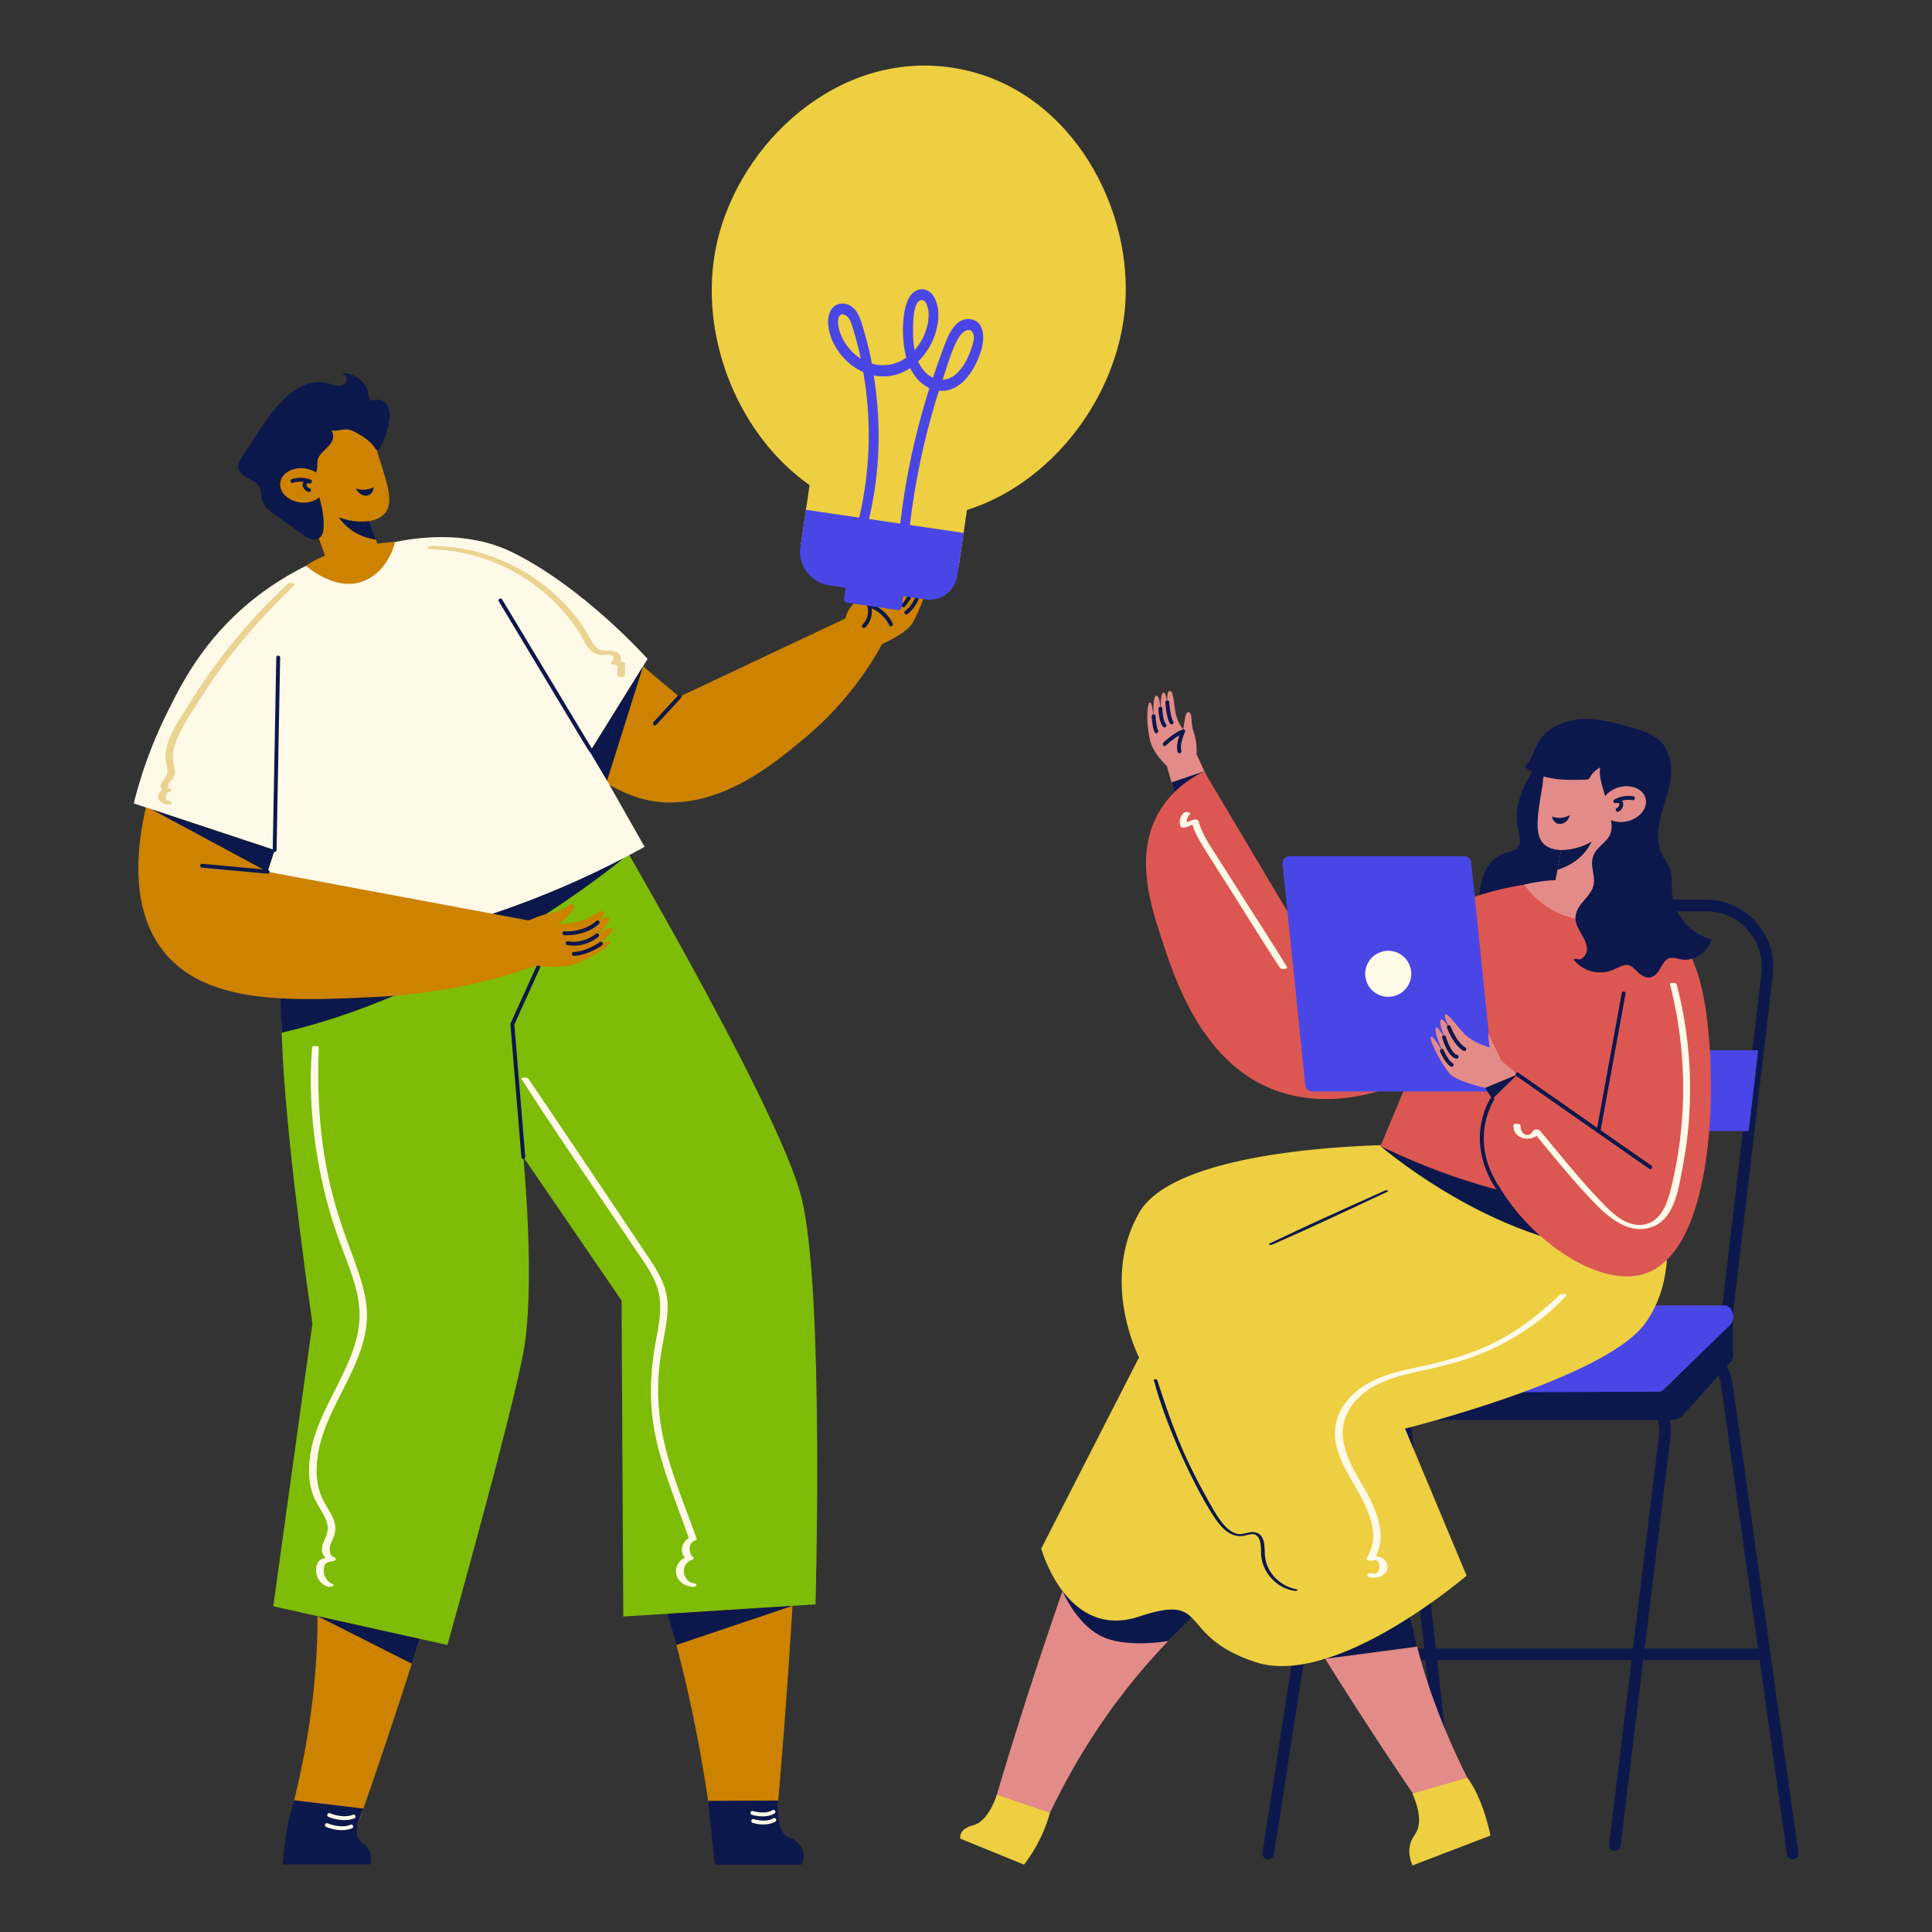
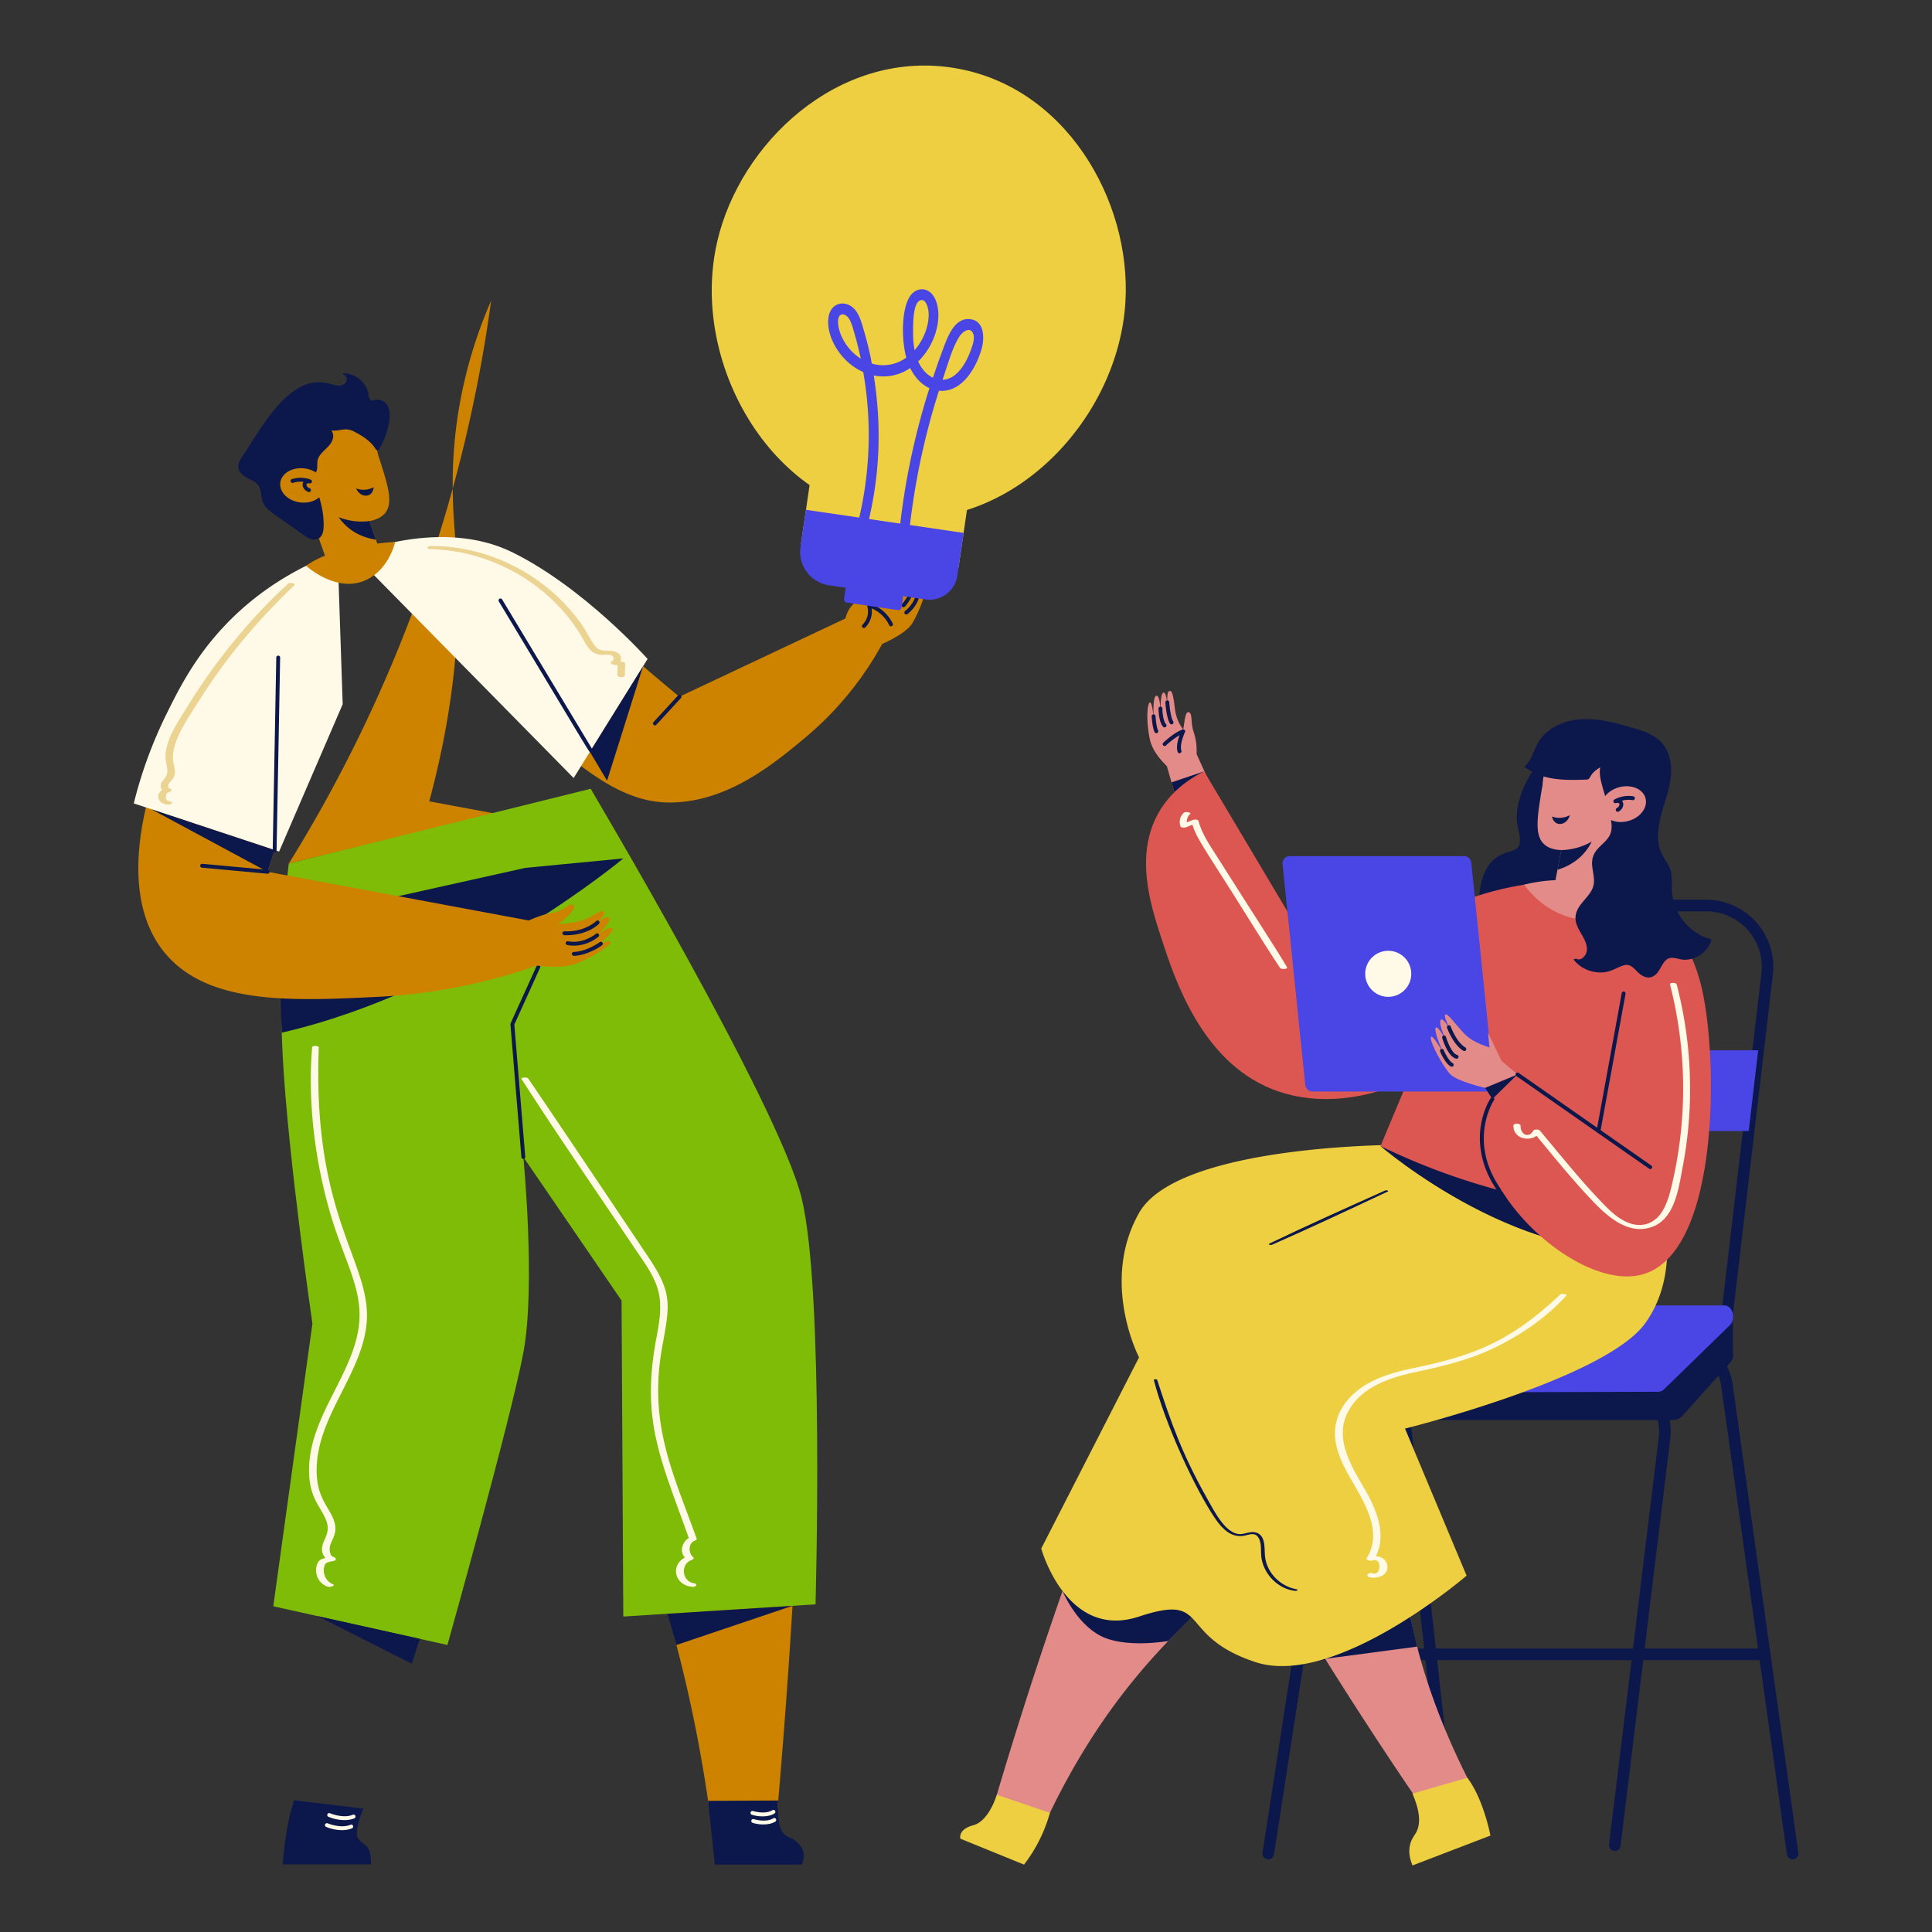
<svg xmlns="http://www.w3.org/2000/svg" viewBox="0 0 2000 2000" id="team-discussing-on-new-project">
  <rect x="0" y="0" width="2000" height="2000" fill="#333333" stroke="none" />
  <path fill="#0c184c" d="M1312.92,1924.79a6,6,0,0,1-5.94-6.92l68.81-445.46c4.51-29.14,28.6-50.29,57.29-50.29h238.43c34.68,0,61.93,31.27,57.56,67.08l-51.46,421.58a6,6,0,1,1-11.91-1.46l51.46-421.58c3.41-28-17.45-53.62-45.65-53.62H1433.08c-22.73,0-41.84,16.87-45.43,40.12l-68.81,445.46A6,6,0,0,1,1312.92,1924.79Z" />
  <path fill="#0c184c" d="M1855.72,1924.79a6,6,0,0,1-5.93-5.17l-68.08-485.22a47.87,47.87,0,0,0-47.19-41H1504.89a47.66,47.66,0,0,0-47.35,52.9l51.26,462.38a6,6,0,1,1-11.93,1.32l-51.26-462.38a59.67,59.67,0,0,1,59.28-66.22h229.63a59.91,59.91,0,0,1,59.07,51.36L1861.67,1918A6,6,0,0,1,1855.72,1924.79Z" />
  <path fill="#0c184c" d="M1770.31 1386.72H1508.1a23.17 23.17 0 01-23-26.25l48.66-363a76.44 76.44 0 0175.53-66.09h156.87a69.6 69.6 0 0169.09 77.69l-42 357.18A23.17 23.17 0 011770.31 1386.72zm-161-443.33a64.42 64.42 0 00-63.64 55.68l-48.66 363a11.17 11.17 0 0011.08 12.65h262.21a11.17 11.17 0 0011.09-9.86l42-357.18a57.59 57.59 0 00-57.17-64.29zM1731.16 1470h-322.6c-7.59 0-13.75-5.44-13.75-12.16v-55c0-6.72 6.16-12.16 13.75-12.16H1780.4c11.49 0 17.91 11.73 10.79 19.7l-49.24 55A14.47 14.47 0 011731.16 1470z" />
  <polygon fill="#0c184c" points="1793.86 1362.84 1793.86 1406.06 1740.29 1447.41 1734.17 1402.72 1793.86 1362.84" />
  <path fill="#4a46e6" d="M1716.75,1440.74l-261.81.79c-5.6,0-10-6-9.32-12.85q3.11-33.56,6.2-67.1c.54-5.84,4.54-10.24,9.3-10.24H1784.8c8.87,0,12.76,13.82,5.8,20.61l-68.07,66.31A8.35,8.35,0,0,1,1716.75,1440.74Z" />
  <polygon fill="#4a46e6" points="1810.24 1170.85 1569.92 1170.85 1560.1 1087.24 1820.06 1087.24 1810.24 1170.85" />
  <path fill="#0c184c" d="M1820.06 1718.55H1344.77a6 6 0 010-12h475.29a6 6 0 010 12zM1591.69 790.73s-28 35.39-20.17 66.77-10.46 17.58-26.71 33.82S1531 942.07 1531 942.07l75.56 9.34 27.7-98.39-9.22-64.18z" />
  <path fill="#e38b88" d="M1254.09,814.33l-15.37-33.62s.8-12.17-2.89-22.42-1-19-4.8-20.82-4.48,6.73-6.08,17.62c0,0-7-7.37-8.65-21.14s-2.88-20.65-6.41-18.25,0,27.86,0,27.86-1.28-27.38-5.44-26.58-2.88,25.3-2.88,25.3.16-22.74-4.49-22.1-2.56,27.54-2.56,27.54c-2.35-39.62-11-15.3-4.34,17.06,3.22,15.77,17.47,27.62,17.79,28.42s10.25,35.86,10.25,35.86Z" />
  <polygon fill="#0c184c" points="1212.78 809.91 1215.7 820.16 1246.47 798.51 1212.78 809.91" />
  <path fill="#0c184c" d="M1197.07 759a2 2 0 01-1.73-1c-2.25-3.88-3.07-15.12-3.15-16.39a2 2 0 011.86-2.13 2 2 0 012.13 1.86c.3 4.44 1.27 12.34 2.62 14.66A2 2 0 011197.07 759zM1205.58 753a2 2 0 01-1.48-.66c-4.55-5-4.81-17.45-4.83-18.86a2 2 0 014 0c0 3.39.8 12.92 3.79 16.22A2 2 0 011205.58 753zM1211.09 748.92c-3.56-5.69-4.59-20.15-4.7-21.79a2 2 0 014-.25c.27 4.15 1.52 15.83 4.09 19.91A2 2 0 011211.09 748.92zM1221 779.74a2 2 0 01-1.89-1.36c-1.73-5.12.23-12.52 1.94-17.35a86.39 86.39 0 00-14 10.64 2 2 0 11-2.76-2.89c.44-.42 10.92-10.34 19.89-13.62a2 2 0 012.5 2.73c-1.66 3.52-5.55 13.82-3.73 19.21A2 2 0 011221 779.74z" />
  <rect width="55.28" height="92.8" x="327.29" y="498.21" fill="#cd8200" transform="rotate(-19.37 354.943 544.615)" />
  <circle cx="340.54" cy="479.96" r="51.64" fill="#cd8200" />
  <path fill="#cd8200" d="M339.62,533.31c26.12,10.07,50.91,9.07,59.68-3,7.58-10.47,2.15-27.81-5.18-51.22a190.79,190.79,0,0,0-12.23-29.91l-78.17,33.12Q321.67,507.81,339.62,533.31Z" />
  <path fill="#0c184c" d="M382.4 539.41a64.45 64.45 0 01-31.77-4c9.08 13.28 23 20.91 38.53 23.21zM368.67 505.63a21.9 21.9 0 0018.12-1.28C385.88 516.05 372.77 515.55 368.67 505.63z" />
  <rect width="56.39" height="94.67" x="1616.52" y="833.82" fill="#e38b88" transform="rotate(-169.01 1644.735 881.126)" />
  <circle cx="1649.63" cy="813.77" r="52.68" fill="#e38b88" />
  <path fill="#e38b88" d="M1658.48,867.48c-24.86,14-50,16.72-60.67,5.83-9.21-9.43-6.31-27.75-2.39-52.46a196.6,196.6,0,0,1,7.89-32l83.82,21.8Z" />
  <path fill="#0c184c" d="M1616.22 880a65.85 65.85 0 0031.47-8.75c-7.18 14.76-20.08 24.52-35.43 29.16zM1625.06 843.86a22.4 22.4 0 01-18.48 1.41C1609.23 856.93 1622.39 854.48 1625.06 843.86z" />
  <path fill="#cd8200" d="M375.61 572.18c90-20.16 141.75-3.61 172.68 16 23.19 14.72 49 45.1 155 133.09l183.61-86.57 27.9 29a337.05 337.05 0 01-80.65 99.4c-32.24 26.94-80.77 67.5-140.65 67.66-59.13.16-110-48-209.21-144.22C436.42 640.1 399.55 599.55 375.61 572.18zM611.39 816.55c44.84 82.1 81.56 154 110 211.42 69.63 140.77 90.55 197.3 101.31 267.25 7.26 47.12 7.29 83.32 7 112.84-1.49 168-14.5 349.68-27.06 490.11l-65.11-1.05c-12.3-97.59-31-173.78-46-225.7-16.85-58.29-29.23-87.76-34.72-138-8.25-75.5 6.9-140 21.69-183.78C574.12 1218.33 486 1066.83 421.1 896.82z" />
-   <path fill="#cd8200" d="M512.57,842.23c10.11,122.39,27.66,400.69,10.69,522.17-5.21,37.26-12.77,75.74-45.41,188.72-25.07,86.81-61.22,204.67-110.72,345.05l-68.21-12.68c30.3-112.59,32.43-199,28-258.94-2.41-32.73-8.84-85.57,4.05-155.12a476.55,476.55,0,0,1,32-104.21A1482.34,1482.34,0,0,1,298.92,894Z" />
+   <path fill="#cd8200" d="M512.57,842.23l-68.21-12.68c30.3-112.59,32.43-199,28-258.94-2.41-32.73-8.84-85.57,4.05-155.12a476.55,476.55,0,0,1,32-104.21A1482.34,1482.34,0,0,1,298.92,894Z" />
  <path fill="#0c184c" d="M376.22 1872.23s-10.76 23.94-5.19 31.5 13.57 4.68 12.91 26.27H292.69s2.1-37.92 11.84-66.37zM805.66 1863.88a63 63 0 00-.24 12.82c.77 9.21 1.28 16.65 6.31 21.88 4.43 4.6 7.73 2.77 14 9.1 2 2.08 4.48 4.61 5.67 8.61 1.9 6.35-.62 12-1.57 13.93H740l-7-66z" />
  <path fill="#dc5752" d="M1612.64,912.21s-53,.9-105.9,23.71-136.59,70.57-136.59,70.57l-123.68-208c-12.86,6.38-31.68,18.19-44.93,39.25-28.16,44.77-10.62,98.71.76,133.68,13.54,41.64,41.09,126.31,114,155.79,79.86,32.31,191.84-10.7,259.65-113.46Q1594.28,963,1612.64,912.21Z" />
  <path fill="#e38b88" d="M1476.16,1201.12s-245.37-28-292.44,78.12,283.71,584.39,283.71,584.39l58.74-9.26c-54.12-103-70.11-184-74.37-240.07-2.24-29.39-3.28-78.53-27.72-137.76A359.47,359.47,0,0,0,1370,1386.4c33.2,5.48,80.46,10.55,137.4,12.87,72.23,2.93,151.51-1.12,179.73-29.07,56.43-55.91,15.19-154,15.19-154Z" />
  <path fill="#e38b88" d="M1554.27,1197.77c-40.36,20.45-96.13,49.13-162.24,84.47-123.8,66.19-144.68,81.35-164.25,100.16-40,38.45-60.3,78.5-104.15,198.29-28.88,78.9-64.05,181.64-99.72,304.47l53.65,11.65c34-76.3,72.32-129.52,101.59-164.4,34.85-41.53,57-57.29,86.69-99.64,39.19-55.88,58.17-110.47,68.1-148.22,27.43-3.59,363.45-49.77,378.77-159.8a98.57,98.57,0,0,0-8.21-52.52C1672.37,1202.66,1565.51,1198.1,1554.27,1197.77Z" />
  <path fill="#0c184c" d="M1099.93 1647s13.35 32.64 38.94 46.22 70.5 5.54 70.5 5.54l30.1-30.92-36.5-28-45.85 16.47zM1371.78 1717.19l95.23-12.62-10.22-44.42-66.65 27z" />
  <path fill="#edcf41" d="M1086.89 1876.63a157.07 157.07 0 01-26.8 53.59l-65.88-26.8s-3-9.6 13.35-13.93 24.33-31.52 24.33-31.52zM1462.14 1856.77c9.47 21.76 7.56 33.62 3.67 40.51-1.85 3.27-4.89 6.68-6.23 12.91-1.77 8.2.43 15.71 2.67 20.92l80.67-30.94s-7.14-37.82-23.93-59.8zM1451.24 1185.1s-231.63-1.14-272.11 70.54 0 149.49 0 149.49l-101.24 197.93s26.22 95.22 101.24 70.39 37.64 19.75 120.43 47.12 218.66-89.47 218.66-89.47l-63.76-152.23s206.31-51.09 248.37-108.67 14-137.19 14-137.19z" />
  <path fill="#0c184c" d="M1429.09,1186.43S1582,1318.64,1726,1291c0,0,2.87-20.69-2.47-50.41l-192.65-41.17Z" />
  <path fill="#dc5752" d="M1528.57,948.74l-99.48,237.69a687.36,687.36,0,0,0,320.53,68.68c-21.57-75.54-3.5-107.46-3.39-165.27.06-33.55.16-84.29-32-124.63-22.18-27.77-51.52-40.4-70-46.36L1592,919Z" />
  <path fill="#dc5752" d="M1660,921c15.15,3.06,44.1,11.27,68.07,35.78,8.94,9.14,25.85,29.39,34.6,70.71,15.82,74.69,16.67,271.21-63.21,292-65.47,17-175.94-86.39-162.58-156.12a63.3,63.3,0,0,1,9.35-22.7l-15-57.09,130.86,99.71Z" />
  <path fill="#e38b88" d="M1577.9,915.77c5.27,7.37,18.78,24.05,42.47,32.31,41.4,14.42,77.65-9.52,82-12.47A161,161,0,0,0,1577.9,915.77Z" />
  <path fill="#0c184c" d="M1770.61,972.14c-23.77-6.6-40.29-29.36-39.92-53.87.1-7.09.53-14-2.63-20.59-6.16-12.82-18.35-20.27-6.93-59.53,4-13.68,9.18-27.45,8.82-41.91-.3-11.81-4.29-23.73-13.83-31.23-10.26-8.07-24.13-11-36.44-14.45-14-3.92-28.6-7-43.27-6-12.82.9-26,5.29-35.66,13.93-13.15,11.7-12.31,25.12-22,34.67a.7.7,0,0,0,0,1.09c17.28,13.31,40,13.68,61.82,12.82,1.38-.06,3,.21,4.07-.8,2.58-2.48,1.55-4.24,7.88-9.26a30.81,30.81,0,0,1,4-2.64c-2,12.06,4.07,22.16,9.62,47.22,1.7,7.69,4,16.46-.13,23.78-6,10.56-19.76,13.85-17.69,31.85.85,7.37,3.3,14.95.36,22.18C1644.31,930,1632,936.79,1631,948.86c-.77,8.89,5.54,16.1,9.11,23.66,2,4.19,3.66,9.36,2,13.94-1.26,3.42-5.46,8.17-9.52,6.32-.74-.34-4.37-.46-3.1,1.14,7.34,9.27,19.59,13.83,31.26,12.55,6.58-.72,11.77-4,17.77-6.37,8.31-3.35,11.25.69,16.8,6.14,8.44,8.29,16.13,6.92,21.31-.49,2.69-3.84,4.47-8.5,7.9-11.79,5.4-5.17,12.93-.43,19.4-.43,12.48,0,24.35-8.34,27.64-20.51C1771.64,972.59,1770.89,972.22,1770.61,972.14Z" />
  <ellipse cx="1680.81" cy="832.4" fill="#e38b88" rx="23.46" ry="18.11" transform="rotate(-15.24 1680.934 832.461)" />
  <path fill="#0c184c" d="M1673.68,836.56c2.62-1.39,3.12-4,2.52-4.82-.36-.48-1.76-.88-3.47-.37a2,2,0,0,1-1.54-3.66,30.35,30.35,0,0,1,19.51-3.4,2,2,0,0,1-.64,4,26.12,26.12,0,0,0-11.09.58c2.66,2.66,1.71,8.52-3.4,11.24A2,2,0,0,1,1673.68,836.56Z" />
  <path fill="#4a46e6" d="M1539,1129.93H1358.68a7.54,7.54,0,0,1-7.5-6.77l-23.47-228.59a7.53,7.53,0,0,1,7.49-8.31h180.36a7.53,7.53,0,0,1,7.49,6.77l23.45,228.59A7.54,7.54,0,0,1,1539,1129.93Z" />
  <circle cx="1437.1" cy="1008.09" r="23.84" fill="#fff9e8" />
  <path fill="#7ebc07" d="M298.92,894S287,988.8,292.69,1094s30.73,276.24,30.73,276.24L282.9,1662.82l180.27,40.06s65.56-233.35,78.58-302.46,0-202.65,0-202.65l101.69,148.57,1.79,327.11,199-12.64s9.22-324.48-14.42-420.63-218.4-423.63-218.4-423.63Z" />
  <path fill="#0c184c" d="M645.23,888.65S480.88,1025.71,291.65,1069L288,955.42l255.81-57Z" />
-   <path fill="#fff9e8" d="M256,666.1q7.35,163.35,14.69,326.71A943.37,943.37,0,0,0,667.27,876.64l-159-280.43-132.62-24-40.26,6Q295.67,622.14,256,666.1Z" />
  <path fill="#0c184c" d="M1342 1645.17c-16.67-3-30.72-17-32.48-34.08-.81-7.95 1.31-23.37-11.18-25-4.47-.6-8.53 1.4-12.88 1.91-15.87 1.85-27.92-22.61-36.49-37.9-25.26-45.13-36.35-76.4-51.08-121.67-.3-.91-3.67-.73-3.46.08 12 46.51 43.18 114 64.17 144.39 7.09 10.26 16.31 18.93 28.74 17 4.62-.74 10.38-3.79 14.22.32 5.05 5.4 3.33 14.9 4.16 21.6 2.19 17.64 17.4 33.29 35.23 35.1C1342.62 1647 1344.56 1645.62 1342 1645.17zM1434.13 1232.28c-40.17 18.06-80.46 36-120.14 55.13-1.8.87 1.58 1.67 2.52 1.26 40.34-17.67 80.23-36.5 120.1-55.2C1438.35 1232.65 1435 1231.87 1434.13 1232.28z" />
  <path fill="#fff9e8" d="M365.8,573.64s90.46-38.41,164.59-1.91,140,110.39,140,110.39L593.83,805.4Z" />
  <path fill="#0c184c" d="M401,419.61a12.07,12.07,0,0,0-11.56-5.83c-2,.24-4.72,1.8-6.2-.12-1.89-2.46-1.66-6.47-2.66-9.35a27.51,27.51,0,0,0-23.28-17.87l-.06,0v0l-.47-.07c-1.71-.14-2.5,1.34-.54,1.84,2.54.65,3.11,4.48,2.32,6.55-1.17,3.1-4.75,4.45-7.83,4.42-5.06-.05-9.92-2.94-19.42-3.39-33.67-1.61-59.93,45.21-77.85,72.82-2.88,4.44-7.38,9.67-6.73,15.35.55,4.86,4.75,8.24,8.73,10.5,4.68,2.65,10.45,4.52,13,9.71,2.34,4.83,1.65,10.49,3.6,15.45,3,7.72,11.34,12.36,25.88,22.63,5.75,4,11.46,8.16,17.24,12.16,3.92,2.72,8.79,5.39,13.64,3.48,4.57-1.78,5.9-6.92,6.15-11.36.82-14.23-3.41-35.58-14.17-54.12,4.59.18,7.26-3.63,7.55-8,.46-6.92-1.13-9.62,6.54-17.37,3.8-3.85,8.54-7.65,9.76-13.2a10.37,10.37,0,0,0-1.6-8.28c9.15,1.2,13.8-3.67,23,.95,8.56,4.3,18.15,10.23,23,18.76.46.81,2.74.93,3.23.12a78.06,78.06,0,0,0,9.1-22C403,436.2,405.12,426.39,401,419.61Z" />
  <ellipse cx="312.96" cy="502.48" fill="#cd8200" rx="17.75" ry="23" transform="rotate(-83.14 312.972 502.487)" />
  <path fill="#0c184c" d="M319.8,509.35c-1.39,0-4.82-2-6.06-5.16a5.72,5.72,0,0,1,.42-5.38,25.86,25.86,0,0,0-10.76,1,2,2,0,1,1-1.19-3.82,29.93,29.93,0,0,1,19.42.5,2,2,0,0,1-1,3.85c-1.69-.25-3,.32-3.27.84-.45.87.41,3.29,3.11,4.26A2,2,0,0,1,319.8,509.35Z" />
  <polygon fill="#0c184c" points="328.67 1672.99 426.32 1722.26 434.51 1696.51 328.67 1672.99" />
  <path fill="#0c184c" d="M820.41 1662.32L700.2 1702.88l-9.3-32.33zM541.75 1199.77a2 2 0 01-2-1.83L528.4 1060.41c-.07-.8-1.78 3.32 27.09-60.41a2 2 0 113.64 1.65l-26.7 58.95 11.32 137A2 2 0 01541.75 1199.77z" />
  <path fill="#cd8200" d="M335.35,578.19c-30.54,18.25-78.83,52.42-118.55,110.16-54.86,79.74-108.16,225.95-44.94,299.56,45.12,52.53,131.68,48.3,219.46,44A584.11,584.11,0,0,0,562,997.26q-2.35-21.25-4.7-42.51l-280.4-52.3q30-91,60.07-182.05Q336.16,649.3,335.35,578.19Z" />
  <path fill="#fff9e8" d="M349.46,571.73c-33.88,12.44-77.34,34.65-115.73,74.78-32.33,33.81-49.18,67.93-61.45,92.79a457.26,457.26,0,0,0-33.8,92.38l150.45,49.85L354.75,729Q352.11,650.4,349.46,571.73Z" />
  <path fill="#cd8200" d="M316.86 585.75s28.38 25.82 56.86 16.7S409.06 561 409.06 561 346.35 563.72 316.86 585.75zM874.14 644.84s1.56-13.8 10.68-20.69 12-22.59 16-22.26.69 16.8-1.94 22.92 16.52-5.89 24.86-12.68 11.35-17.7 15.14-17.36-.23 13.35-4.23 20c0 0 7-18.7 11.35-18s-3.79 21.59-3.79 21.59 5.12-16.69 9.13-17.14-3.12 20.7-3.12 20.7 4.68-13 8.9-13.8-5 24.15-12.46 36.72-35.61 23.59-35.61 23.59z" />
  <path fill="#0c184c" d="M927.66 622.58a2 2 0 01-1.54-3.27 127.78 127.78 0 0011.06-15.14 2 2 0 013.47 2 131.32 131.32 0 01-11.44 15.69A2 2 0 01927.66 622.58zM935.34 628.59a2 2 0 01-1.5-3.32c6.17-7 9.59-16.61 9.62-16.7a2 2 0 013.78 1.33c-.15.42-3.7 10.38-10.39 18A2 2 0 01935.34 628.59zM938.18 636.1a2 2 0 01-1.25-3.56 32.85 32.85 0 0010.12-13.4 2 2 0 013.79 1.27 36.43 36.43 0 01-11.41 15.25A2 2 0 01938.18 636.1zM894.28 650.13a2 2 0 01-1.42-3.41 19.54 19.54 0 004.85-19.56 2 2 0 012.55-2.46 40.25 40.25 0 0123.86 20.72 2 2 0 11-3.6 1.74 35.9 35.9 0 00-18.18-17.37 23.41 23.41 0 01-6.64 19.75A2 2 0 01894.28 650.13z" />
  <path fill="#edcf41" d="M1165.05,312.2C1157.88,434.51,1047.74,549,925.31,535.64c-127.86-13.93-211.55-161-182.87-285.41C765.9,148.42,866.7,52.59,984.73,69.91S1171.18,207.63,1165.05,312.2Z" />
  <rect width="164.93" height="82.47" x="834.2" y="493.26" fill="#edcf41" transform="rotate(8.34 916.905 534.679)" />
  <path fill="#4a46e6" d="M828.08,539.34H993a0,0,0,0,1,0,0v44.72a29.13,29.13,0,0,1-29.13,29.13H863a35,35,0,0,1-35-35V539.34A0,0,0,0,1,828.08,539.34Z" transform="rotate(8.34 910.784 576.49)" />
  <rect width="60.13" height="28.9" x="875.03" y="598.97" fill="#4a46e6" rx="3.2" transform="rotate(8.34 905.357 613.633)" />
  <path fill="#4a46e6" d="M1004.88,330.48c-18-2.58-24.94,21.17-30.46,35.81-3.08,8.16-5.88,16.44-8.67,24.72-7.09-3.43-12-9.69-15.28-16.84,21-20.47,25.69-51.68,16.32-67-7-11.38-20.34-9.74-26.25,2-7.84,15.6-6.81,45.13-2.35,61a40.45,40.45,0,0,1-35.77,6.15c-.34-1.76-.53-3.55-.89-5.31q-3-14.32-7.09-28.29c-2.17-7.38-4.2-15.63-8.9-21.54-8.89-11.19-25.29-9-27.85,7.09-3,18.77,11.42,46.17,35.95,56.85a377.83,377.83,0,0,1-5.29,155.43c-1.77,7.08,7.91,10.42,9.68,3.33,13.37-53.76,14.55-104.25,6.47-155.21A49,49,0,0,0,942.22,381c4.32,8.83,10.89,16.63,19.93,20.8a745,745,0,0,0-32.53,163.3c-.64,7.31,9.5,7.6,10.14.31A739.75,739.75,0,0,1,972,404.47c22.23,2.08,37-20.3,43.68-41.68C1019.51,350.7,1019.36,332.54,1004.88,330.48Zm-130.61-4.62c6.09,2.26,8.17,12.46,10,18.42,2.64,8.89,4.84,17.91,6.8,27C865.88,355.39,862,321.28,874.27,325.86Zm79.19-15.2c4.72-.92,6.92,6.57,7.53,10.52,1.64,10.63-2.38,27.86-14.19,41.27a89.19,89.19,0,0,1-1.56-18.7C945.33,337,944.59,312.39,953.46,310.66Zm51.61,51.61c-5,13.86-14.49,30.3-29.32,30.88,5.85-17.33,10.16-33.41,17.47-44.85,2.78-4.35,10.43-10.56,13.91-3.61C1009.65,349.74,1006.82,357.37,1005.07,362.27Z" />
  <path fill="#0c184c" d="M156.68 837.71l120.23 64.74L284.32 880zM665.73 689.63q-18.65 59.26-37.3 118.52L610.66 778.3z" />
  <path fill="#0c184c" d="M282.32 880L286 680.66a2 2 0 014 .08L286.32 880A2 2 0 01282.32 880zM611.55 778.87c-1.76 0 4.6 9.54-95.17-156.25a2 2 0 013.43-2.07l93.45 155.29A2 2 0 01611.55 778.87z" />
  <path fill="#cd8200" d="M541.18,955.88s16.74-8.83,30.41-10.94,17.67-10.93,21.87-8S583,954.2,578.32,955.88s21.87,0,32.81-6.73S626.91,941,625,946.42s-11.77,13.25-11.77,13.25,12.2-12.2,16.82-9.68-11.76,18.09-11.76,18.09,10.5-8.83,15.13-7.15-15.13,18.51-15.13,18.51,7.14-5.89,13-5.05S614.5,990.8,596,997.74s-52.17,0-52.17,0Z" />
  <path fill="#0c184c" d="M584.18 968.1a2 2 0 01-1.92-2.07 2.07 2.07 0 012.08-1.93c21.17.9 32.74-10.5 32.86-10.62a2 2 0 012.85 2.81C613.66 962.78 600.07 968.7 584.18 968.1zM587.27 978.31a2 2 0 11.77-3.93c16 3.11 28.83-7.71 29-7.82a2 2 0 012.61 3C612.24 975.93 599.51 980.68 587.27 978.31zM594.05 989.47a2 2 0 01-.09-4c13.88-.63 26.71-10 26.84-10.13a2 2 0 012.39 3.21C616 983.92 603 989.47 594.05 989.47zM276.91 904.45c-.4 0-1-.09-67.84-6.24a2 2 0 01.37-4l67.65 6.23A2 2 0 01276.91 904.45zM678 750.89a2 2 0 01-1.48-3.36l25.38-27.59a2 2 0 112.94 2.71C677.15 752.72 679.21 750.89 678 750.89z" />
  <path fill="#fff9e8" d="M718.36 1639c-12.41-1.86-14.38-19.89-2.38-24.09 1-.36 3.1-1.72 1.53-3-5-4-5.22-14.49 1.72-17 1-.36 2.36-1 1.88-2.33-25-69.33-50.14-119.27-35.42-199.35 7.67-41.79 10.42-54.53-13.48-90.32-.27-.41-111.24-166.15-125.48-186.46-1.19-1.7-7.94-1.2-6.81.56 38 59.33 78.3 117.32 117.54 175.85 8.77 13.08 18.93 26.24 23.45 41.55 4.86 16.46 1.75 33.88-1.37 50.34-16.21 85.8 4.26 125.23 33.52 207.47-7 4.07-9.74 13.86-4.09 20.12-15.61 8.59-10.34 29.2 8.25 30.33C720.64 1642.92 722.77 1639.62 718.36 1639zM330 1084.43c.08-2-6.72-2.27-6.89-.24-4.75 56.94 3.11 118.61 19.09 172.93 13.8 46.9 32.95 76.73 29.64 112.32-4.85 52.26-51.32 95.81-51.91 151.45-.31 29.73 12 38.15 17.72 53 4.88 12.77-2.78 19-4.11 27.31-.74 4.68.57 8.81 3.52 11.59-2.91.64-5.78 1.55-7.37 3.85-5.39 7.83-2.18 22.38 10 26 1.67.5 8.44-1.07 4.64-2.73a15.45 15.45 0 01-9.11-13.14c-.17-2.42.06-5.48 1.46-7.56 1.62-2.41 6.37-2.72 9.11-3.45 3.41-.92 1.63-3.5-.81-4.13-3.24-.84-3.82-6.1-3.66-8.79.58-9.66 11.41-15.59 2.16-33.94-6.12-12.13-16-22.32-15.69-47.8.55-53.61 44.09-95.61 51.22-146.74C388.19 1309.09 322.93 1266 330 1084.43z" />
  <path fill="#ebd392" d="M298.37 604.09c-39.73 36.31-75.67 80.68-104 126.73-9.14 14.87-21.32 31.65-22.93 49.52-.49 5.41.85 10.2 1.63 15.48.91 6.08-1.57 8.47-5 13-2.35 3.14-2.13 6.65-.15 8.9-7.08 4.24-5.16 15 6.71 15.14 4.46 0 4.52-3.13.12-3.55-4.25-.42-4-8.53.05-9.29 4.21-.78 3-4.26-.89-4.17.6 0 .16-3.05.41-3.76 1-3 6.89-5.57 6.8-13.14-.07-6.72-4.05-11.4-1-24.12 4-16.69 15.21-32.4 24.21-46.79 30-47.9 61.84-85.21 100.22-122C306.92 603.81 300 602.63 298.37 604.09zM642 684.75c1.59-2.57 1.21-6-1.83-8.4-7.24-5.69-17.4.57-23.55-6.89-5.46-6.62-8.94-15.1-13.86-22.17-36.64-52.64-98.19-82.81-157.08-82-4.18 0-4.43 3-.11 3.14 62.56 1.58 122.83 35.18 155.51 88.89 3.62 6 6.53 13.49 12.47 17.59 6.61 4.56 13.2 2.53 16.65 2.86 2.11.2 4.43.69 4.9 3.15.17.88.13 2.88-1 3.23-3 .92-1.85 3.42.8 3.83l4.47.68-.34 10c-.1 2.86 7.7 3.15 7.79.27q.21-5.8.4-11.62C647.29 685.3 643.74 685 642 684.75z" />
  <path fill="#e38b88" d="M1570.89,1112.28l-16.52-14.11-14-29.14,1.56,15.22s-16.4-4.31-25.64-13.73-18.3-23.1-20.33-20,10.72,25.87,10.72,25.87-11.86-24.39-15.17-20.7,7.2,25.46,7.2,25.46c-12.21-25.86-19.35-23.6-4.23,9.66,0,0-12.19-22-13.3-17s12.93,31,20.32,38.42,35.86,13.94,35.86,13.94l7.53,11.57Z" />
  <path fill="#0c184c" d="M1514.87 1087.77c-10.3-6-16.6-23-16.87-23.75a2 2 0 113.76-1.38c.06.17 6.08 16.38 15.13 21.67A2 2 0 011514.87 1087.77zM1507.44 1095.9c-8.53-1.91-13.88-19.48-14.46-21.48a2 2 0 013.84-1.12c2 6.67 6.79 17.64 11.5 18.69A2 2 0 011507.44 1095.9zM1502 1104.08c-5.84-3-10.64-14.22-11.17-15.49a2 2 0 011.08-2.62 2 2 0 012.62 1.08c1.28 3.07 5.45 11.48 9.3 13.48A2 2 0 011502 1104.08z" />
  <polygon fill="#0c184c" points="1570.89 1112.28 1537.32 1126.22 1544.85 1137.79 1570.89 1112.28" />
  <path fill="#0c184c" d="M1550.45 1233.31c-19-27.27-20-52.06-17.5-68 2.74-17.37 9.94-28.14 10.25-28.59a2 2 0 113.31 2.24c-.28.41-27.65 42.17 7.22 92.12C1555.26 1233.22 1551.93 1235.44 1550.45 1233.31zM1708.39 1210.24c-1 0 8.83 6.6-138.65-96.32a2 2 0 012.29-3.28l137.51 96A2 2 0 011708.39 1210.24z" />
  <path fill="#0c184c" d="M1654.81,1172.85a2,2,0,0,1-2-2.36l26-142.43a2,2,0,0,1,3.94.72l-26,142.43A2,2,0,0,1,1654.81,1172.85Z" />
  <path fill="#fff9e8" d="M1615.12 1340.07c-52.9 49.82-90.28 63.31-152.24 76.25-25.7 5.36-52.56 13.48-69.43 35A52.22 52.22 0 001382 1486.5c.77 13.78 6.58 26.71 13.09 38.65 13.84 25.39 38.14 58.39 19.79 87.62-1.62 2.58 4.49 3.21 5.77 2.71 10-3.87 9.31 15.9.81 13.38-6.21-1.85-7.54 2.77-4.19 3.76 7.91 2.34 20.7-1.77 18.86-12.18-1-6-6.23-9-11.75-9.6 11.71-23-.37-50.08-12.38-70.64-13.83-23.68-31.12-51.91-16.24-79.26 13.91-25.57 43.4-34.91 70-40.64 28.48-6.13 56-12.63 82.28-25.52 27-13.24 53.46-31.25 73.6-53.79C1622.72 1339.73 1616.45 1338.82 1615.12 1340.07zM1735.73 1019.12c-.6-2.31-7.48-1.9-7-.25a432.52 432.52 0 013.09 202.9c-2.53 11.1-5.09 22.73-11.22 32.5-7.58 12.1-20.36 16.87-34 11.87-12.3-4.5-21.79-14.56-30.63-23.82-21.86-22.88-41.53-47.72-61.88-71.92-1.25-1.49-5.8-1.6-6.88.2-5.06 8.4-13.35 3.45-13.15-5.41 0-2.37-7.18-2.65-7.31-.25-.7 13 14.94 17.27 23.89 10.88 18.57 22.62 37.12 45.39 57.25 66.64 16 16.91 38.59 37.42 63.9 27 22.23-9.2 26.08-40.26 30-60.76A429.63 429.63 0 001735.73 1019.12zM1332.25 1001.07c-15-24.8-21.47-34.1-72.11-113.9-7.51-11.84-15.79-23.57-19.43-37.29-.53-2-4.92-1.53-6.19-1l-6 2.49a11.94 11.94 0 013.68-9c1.2-1.19-5.16-2.52-6.71-1-4 3.93-5.13 8.58-3.53 13.94.58 1.91 4.84 1.49 6.11 1l6.35-2.58c4.13 13.12 9.33 20 42 71.57 16.14 25.52 31.91 51.33 48.57 76.52C1326.31 1003.84 1333.64 1003.36 1332.25 1001.07zM340 1880.74a2 2 0 111.59-3.67c.14.06 13.56 5.74 23.65 1.56a2 2 0 011.53 3.7C358.5 1885.74 347.26 1883.9 340 1880.74zM337.54 1891.14a2 2 0 011.58-3.67c.14.06 13.56 5.74 23.65 1.56a2 2 0 111.53 3.69C356.06 1896.14 344.83 1894.3 337.54 1891.14zM778.34 1878.6a2 2 0 011.23-3.81c.12 0 12.26 3.86 20-.85a2 2 0 112.08 3.41C795.11 1881.33 784.94 1880.8 778.34 1878.6zM779.22 1887a2 2 0 111.23-3.8c.12 0 12.26 3.84 20-.86a2 2 0 112.09 3.41C796 1889.7 785.77 1889.16 779.22 1887z" />
</svg>